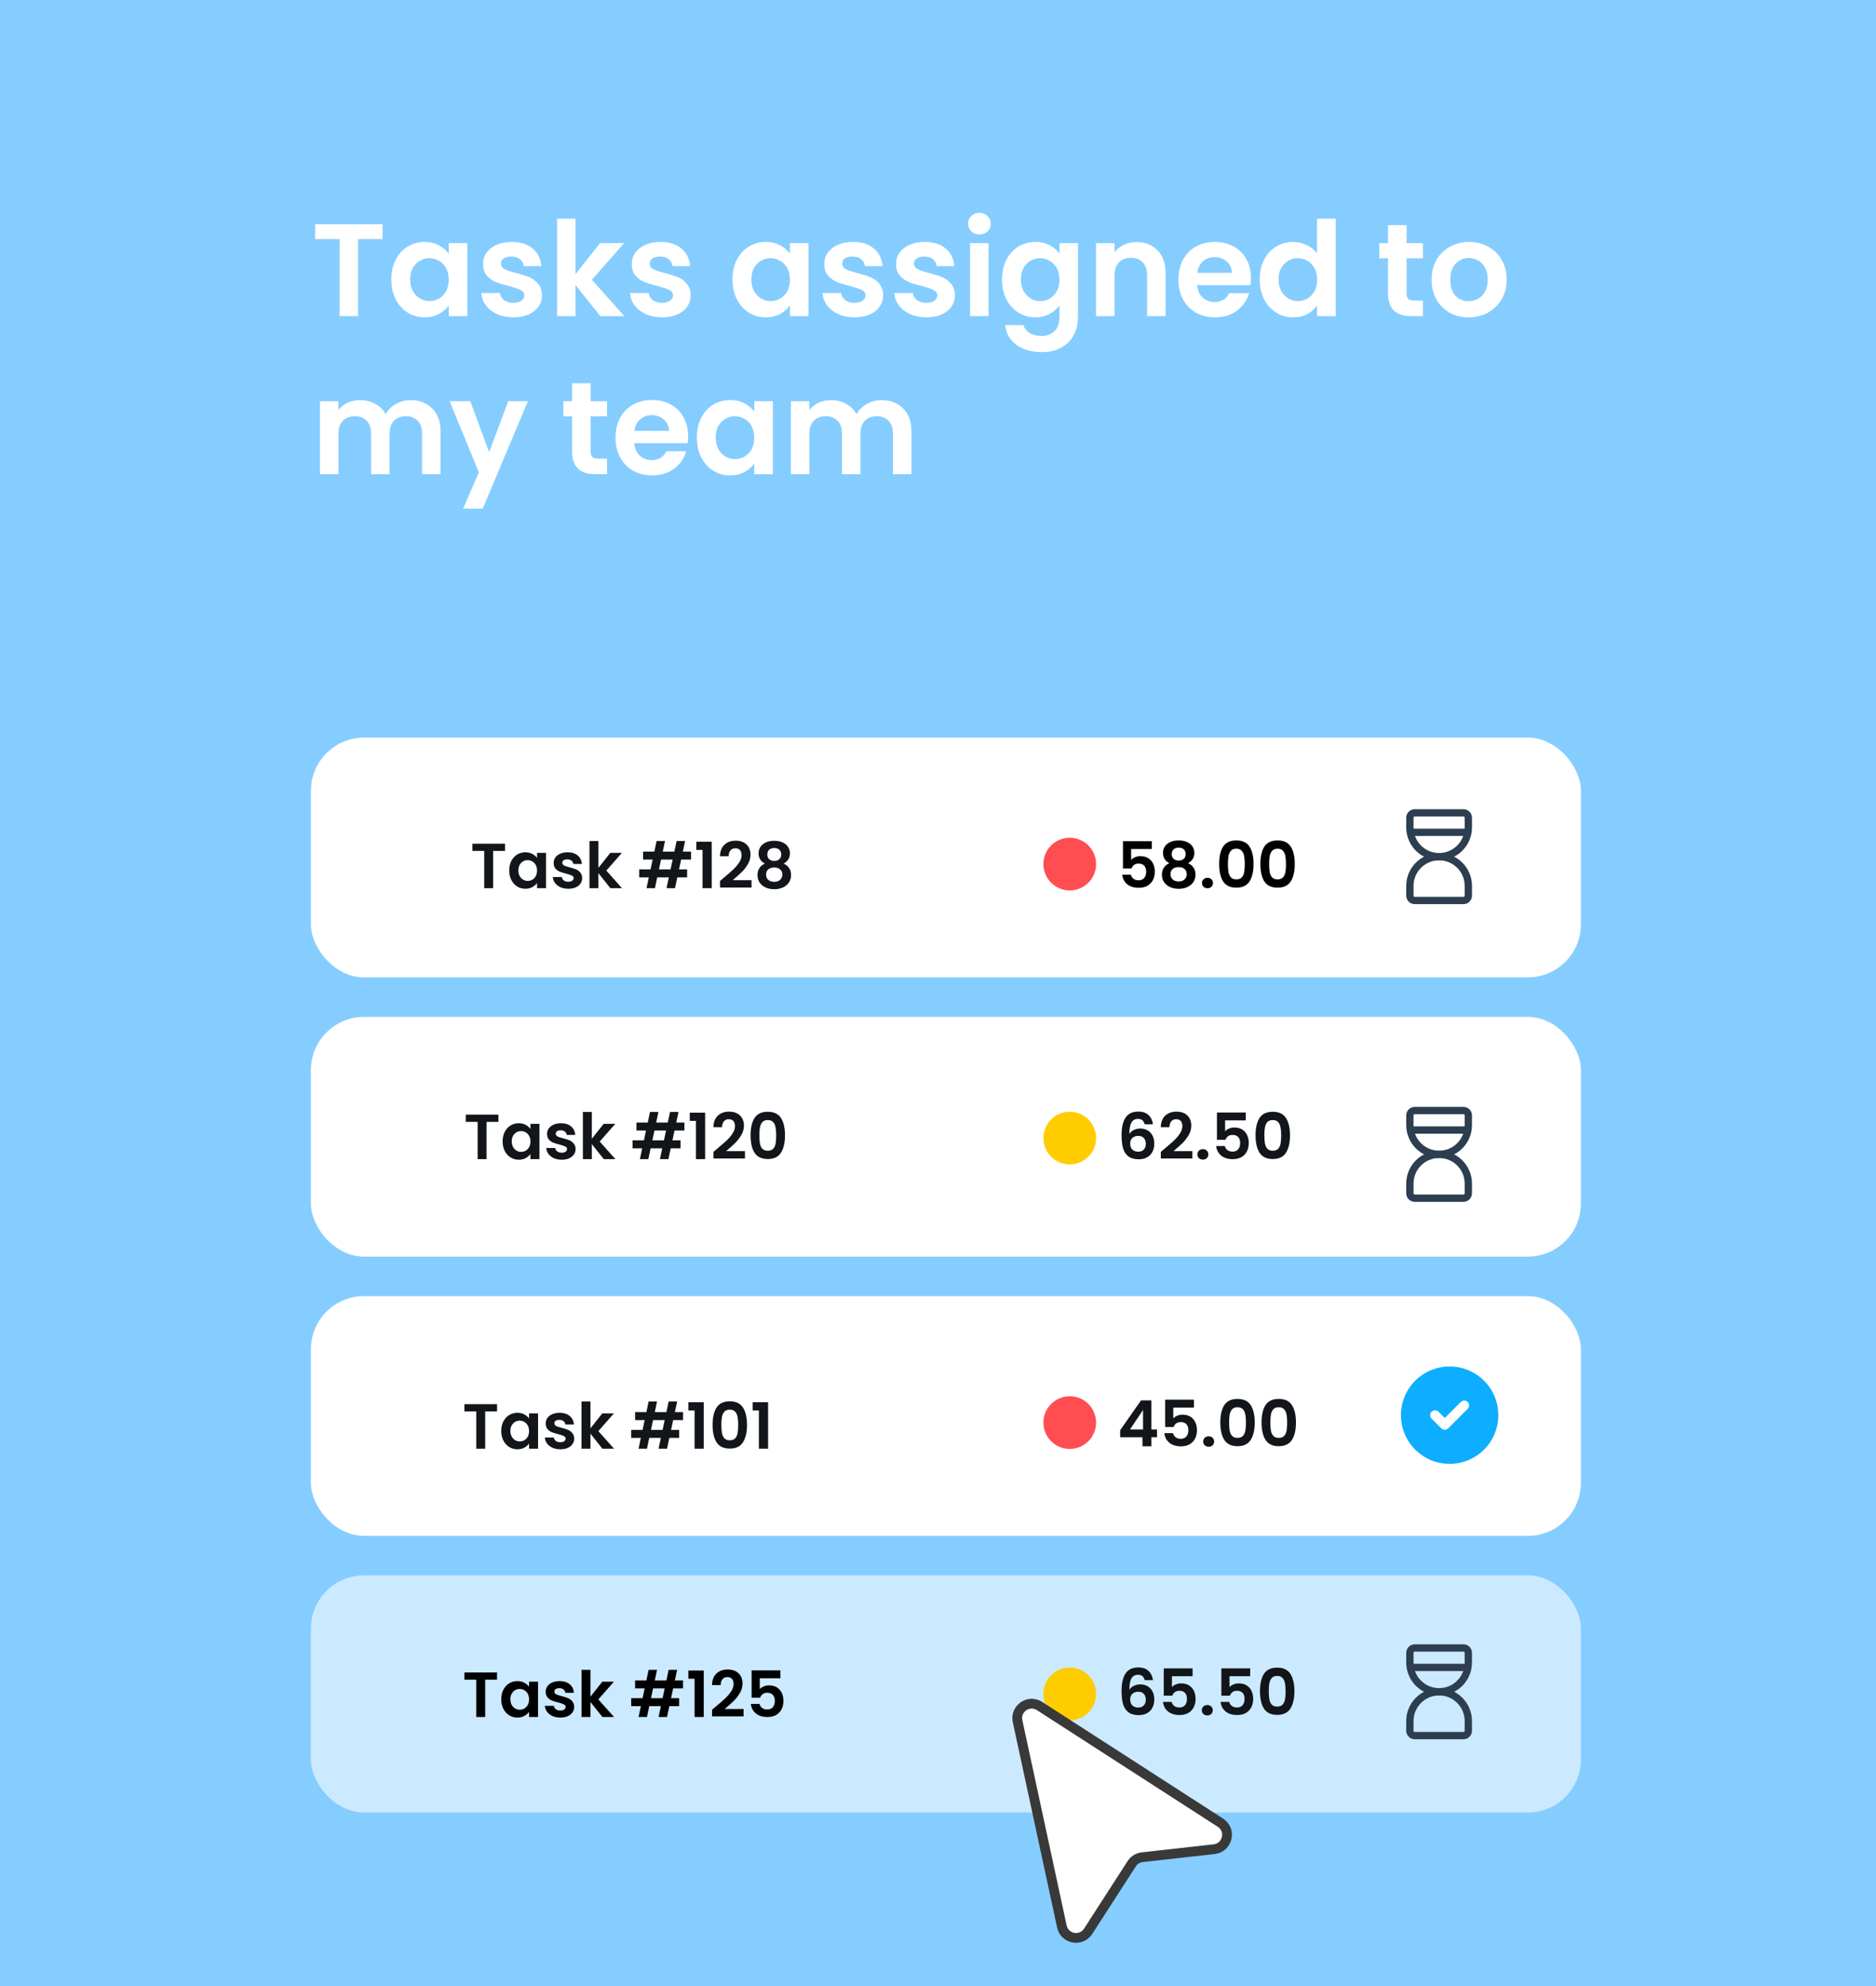
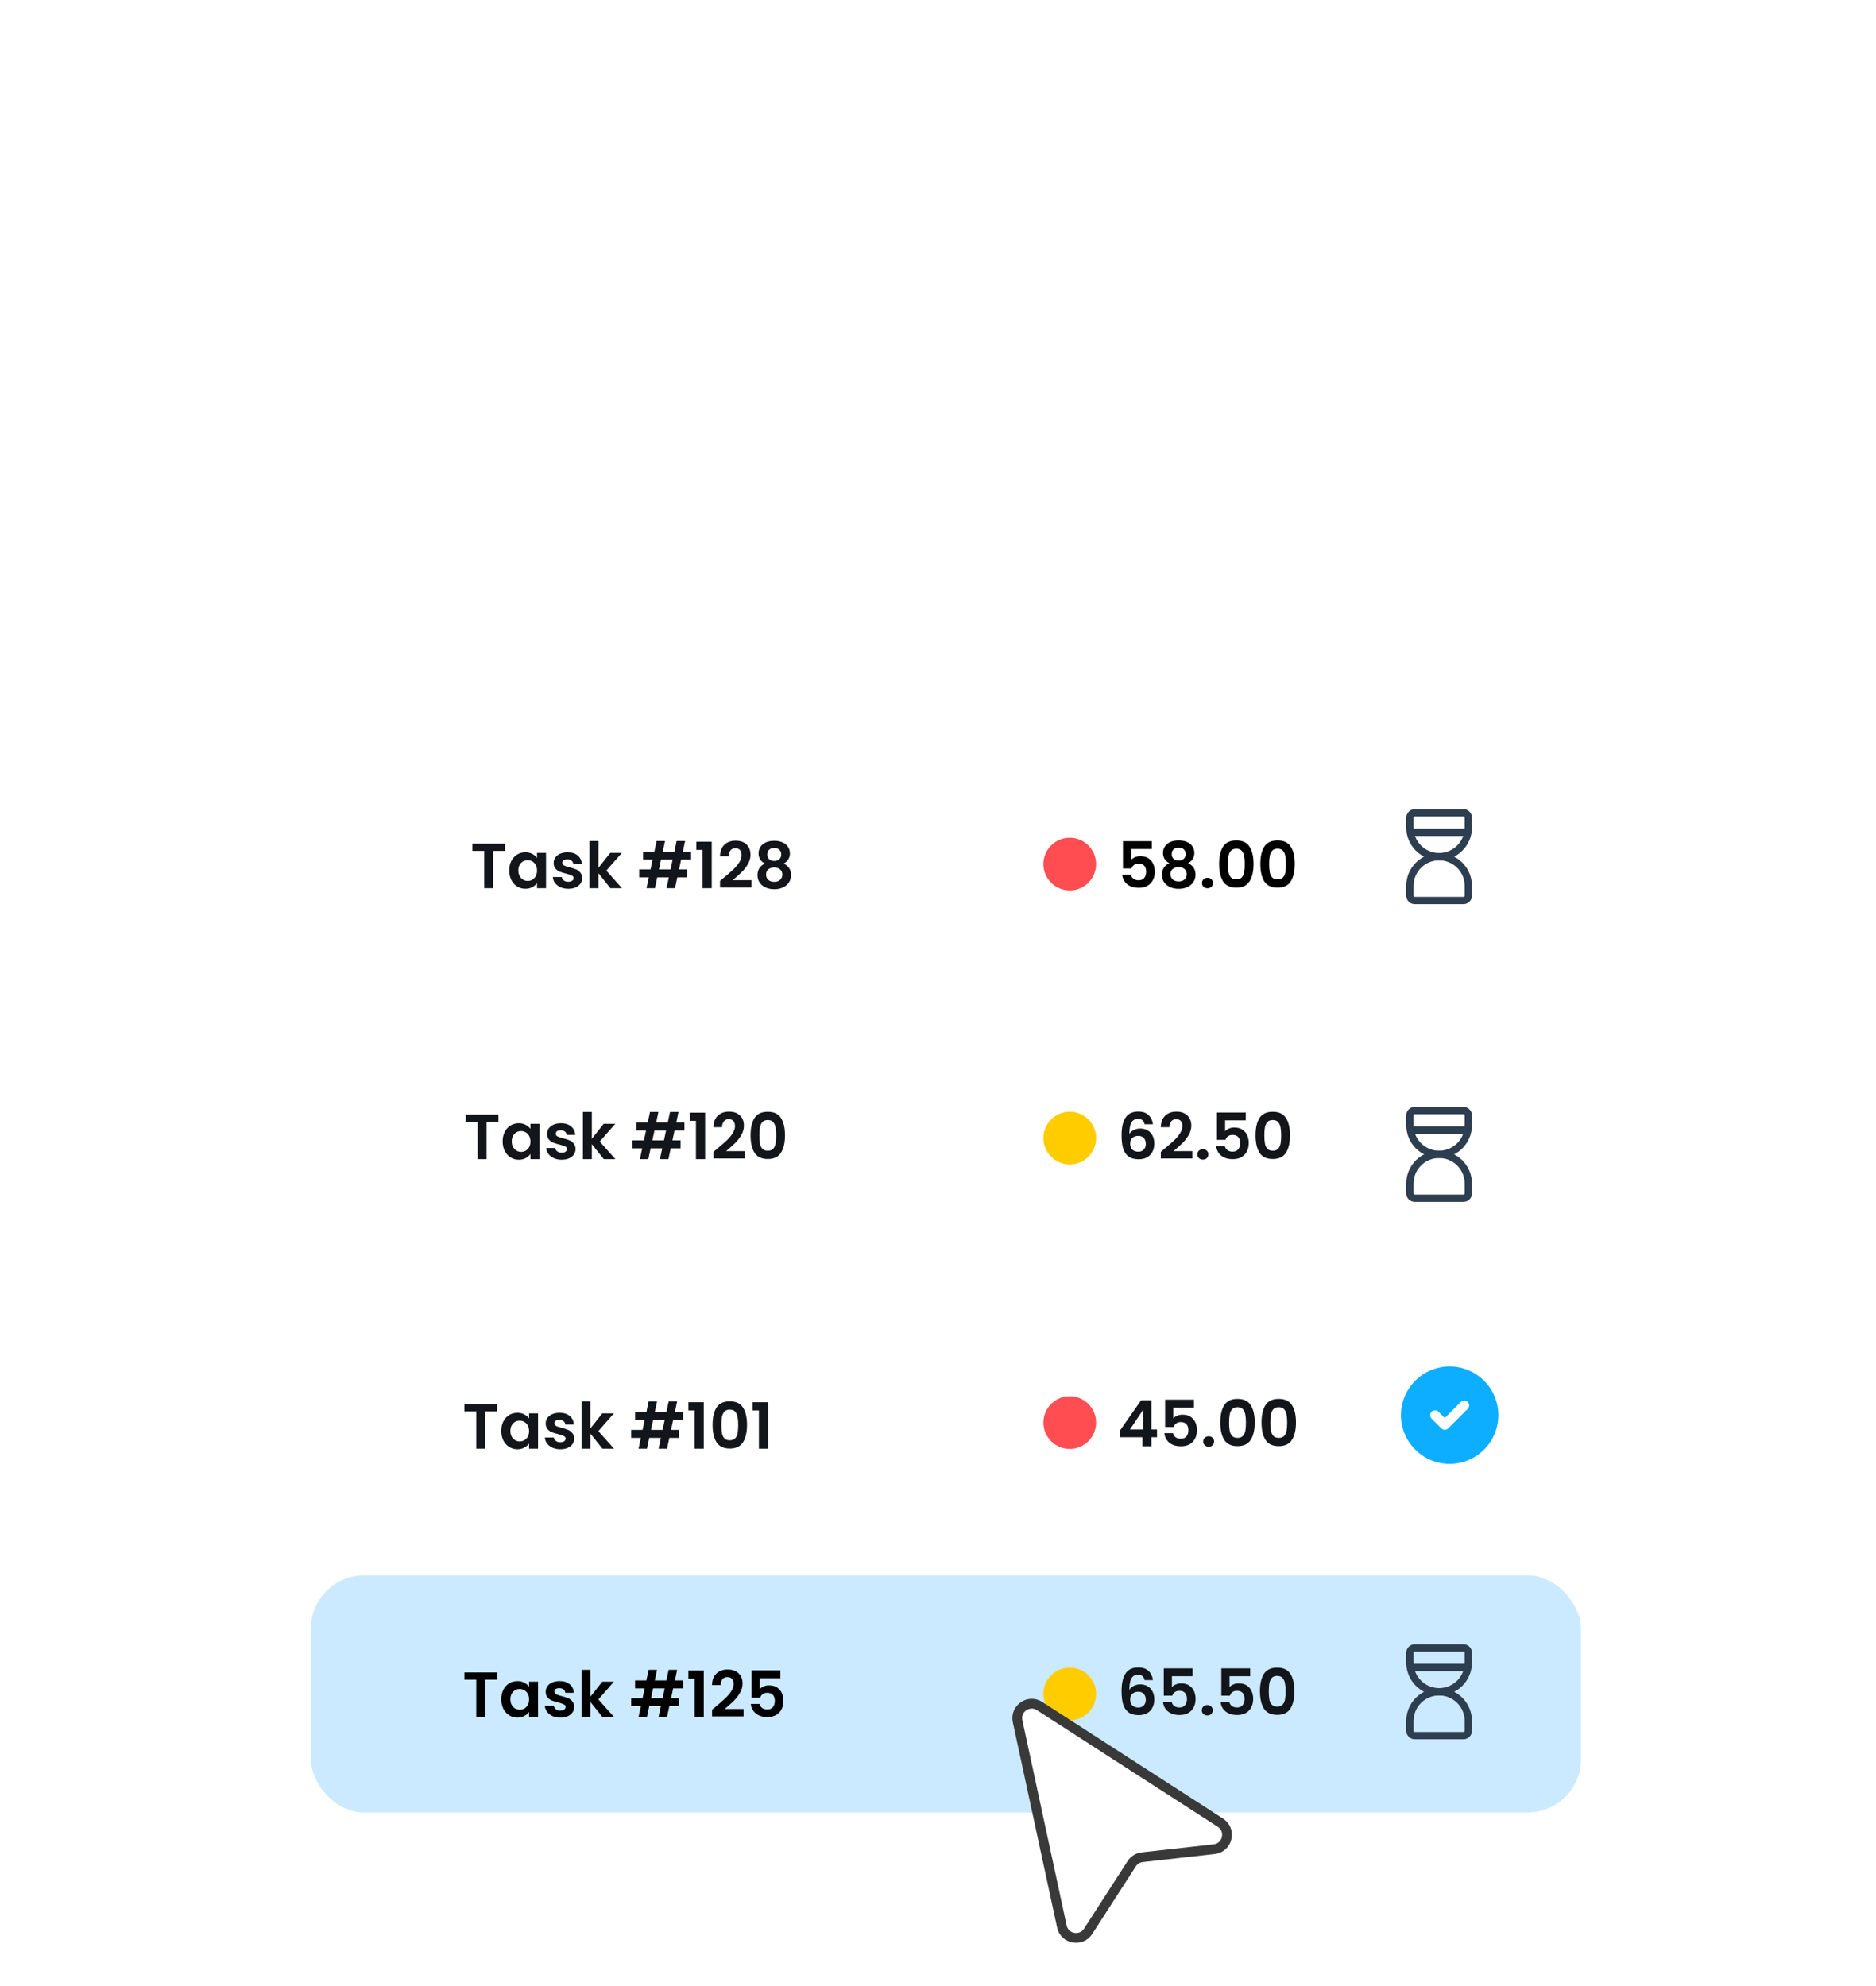
<svg xmlns="http://www.w3.org/2000/svg" width="712" height="754" viewBox="0 0 712 754" fill="none">
-   <rect width="712" height="754" fill="#86CDFF" />
  <rect x="118" y="280" width="482" height="91" rx="20.167" fill="white" />
  <path d="M191.667 320.258V322.993H187.166V337.15H183.778V322.993H179.276V320.258H191.667ZM193.268 330.398C193.268 329.043 193.534 327.841 194.067 326.793C194.615 325.744 195.349 324.937 196.269 324.372C197.205 323.808 198.245 323.525 199.391 323.525C200.391 323.525 201.262 323.727 202.004 324.13C202.763 324.534 203.368 325.042 203.819 325.655V323.743H207.232V337.15H203.819V335.19C203.384 335.819 202.779 336.344 202.004 336.763C201.246 337.167 200.367 337.368 199.366 337.368C198.237 337.368 197.205 337.078 196.269 336.497C195.349 335.916 194.615 335.101 194.067 334.053C193.534 332.988 193.268 331.77 193.268 330.398ZM203.819 330.447C203.819 329.624 203.658 328.922 203.335 328.341C203.013 327.744 202.577 327.293 202.029 326.986C201.48 326.663 200.891 326.502 200.262 326.502C199.633 326.502 199.052 326.655 198.519 326.962C197.987 327.268 197.551 327.72 197.213 328.317C196.89 328.898 196.729 329.592 196.729 330.398C196.729 331.205 196.89 331.915 197.213 332.528C197.551 333.125 197.987 333.585 198.519 333.908C199.068 334.23 199.649 334.392 200.262 334.392C200.891 334.392 201.48 334.238 202.029 333.932C202.577 333.609 203.013 333.157 203.335 332.576C203.658 331.98 203.819 331.27 203.819 330.447ZM215.671 337.368C214.574 337.368 213.59 337.175 212.719 336.787C211.848 336.384 211.154 335.844 210.637 335.166C210.137 334.488 209.863 333.738 209.815 332.915H213.227C213.291 333.432 213.542 333.859 213.977 334.198C214.429 334.537 214.986 334.706 215.647 334.706C216.292 334.706 216.792 334.577 217.147 334.319C217.519 334.061 217.704 333.73 217.704 333.327C217.704 332.891 217.478 332.568 217.026 332.359C216.591 332.133 215.889 331.891 214.921 331.633C213.921 331.391 213.098 331.141 212.453 330.882C211.823 330.624 211.275 330.229 210.807 329.697C210.355 329.164 210.129 328.446 210.129 327.543C210.129 326.801 210.339 326.123 210.758 325.51C211.194 324.897 211.807 324.413 212.598 324.058C213.404 323.703 214.348 323.525 215.429 323.525C217.026 323.525 218.301 323.929 219.253 324.735C220.205 325.526 220.729 326.599 220.826 327.954H217.583C217.535 327.422 217.309 327.002 216.905 326.696C216.518 326.373 215.994 326.212 215.332 326.212C214.719 326.212 214.243 326.325 213.905 326.551C213.582 326.776 213.421 327.091 213.421 327.494C213.421 327.946 213.646 328.293 214.098 328.535C214.55 328.761 215.252 328.995 216.204 329.237C217.172 329.479 217.97 329.729 218.599 329.987C219.229 330.245 219.769 330.649 220.221 331.197C220.689 331.729 220.931 332.439 220.947 333.327C220.947 334.101 220.729 334.795 220.294 335.408C219.874 336.021 219.261 336.505 218.454 336.86C217.664 337.199 216.736 337.368 215.671 337.368ZM231.666 337.15L227.116 331.439V337.15H223.728V319.242H227.116V329.43L231.617 323.743H236.022L230.117 330.471L236.07 337.15H231.666ZM258.511 326.284L257.712 330.011H260.786V333.036H257.059L256.187 337.15H252.969L253.84 333.036H249.436L248.564 337.15H245.37L246.241 333.036H242.587V330.011H246.894L247.693 326.284H244.063V323.259H248.347L249.194 319.242H252.388L251.541 323.259H255.945L256.793 319.242H260.011L259.164 323.259H262.262V326.284H258.511ZM255.292 326.284H250.888L250.089 330.011H254.493L255.292 326.284ZM264.288 322.63V319.508H270.12V337.15H266.635V322.63H264.288ZM274.532 333.327C276.081 332.036 277.315 330.963 278.235 330.108C279.154 329.237 279.921 328.333 280.534 327.398C281.147 326.462 281.453 325.542 281.453 324.639C281.453 323.816 281.26 323.171 280.873 322.703C280.485 322.235 279.888 322.001 279.082 322.001C278.275 322.001 277.654 322.275 277.218 322.824C276.783 323.356 276.557 324.09 276.541 325.026H273.249C273.314 323.09 273.887 321.622 274.968 320.621C276.065 319.621 277.452 319.121 279.13 319.121C280.969 319.121 282.381 319.613 283.365 320.597C284.349 321.565 284.842 322.848 284.842 324.445C284.842 325.704 284.503 326.905 283.825 328.051C283.147 329.196 282.373 330.197 281.502 331.052C280.631 331.891 279.493 332.907 278.09 334.101H285.229V336.908H273.274V334.392L274.532 333.327ZM290.316 327.809C288.703 326.97 287.896 325.671 287.896 323.913C287.896 323.041 288.114 322.251 288.55 321.541C289.001 320.815 289.671 320.242 290.558 319.823C291.462 319.387 292.559 319.169 293.849 319.169C295.14 319.169 296.229 319.387 297.117 319.823C298.02 320.242 298.69 320.815 299.125 321.541C299.577 322.251 299.803 323.041 299.803 323.913C299.803 324.8 299.585 325.583 299.149 326.26C298.714 326.922 298.133 327.438 297.407 327.809C298.294 328.196 298.988 328.761 299.488 329.503C299.988 330.245 300.238 331.124 300.238 332.141C300.238 333.238 299.956 334.198 299.391 335.021C298.843 335.827 298.085 336.449 297.117 336.884C296.149 337.32 295.059 337.538 293.849 337.538C292.639 337.538 291.55 337.32 290.582 336.884C289.63 336.449 288.872 335.827 288.308 335.021C287.759 334.198 287.485 333.238 287.485 332.141C287.485 331.124 287.735 330.245 288.235 329.503C288.735 328.745 289.429 328.18 290.316 327.809ZM296.512 324.397C296.512 323.606 296.27 322.993 295.785 322.557C295.318 322.122 294.672 321.904 293.849 321.904C293.043 321.904 292.397 322.122 291.913 322.557C291.446 322.993 291.212 323.614 291.212 324.421C291.212 325.147 291.454 325.728 291.938 326.163C292.438 326.599 293.075 326.817 293.849 326.817C294.624 326.817 295.261 326.599 295.761 326.163C296.261 325.712 296.512 325.123 296.512 324.397ZM293.849 329.285C292.93 329.285 292.18 329.519 291.599 329.987C291.034 330.455 290.752 331.124 290.752 331.996C290.752 332.802 291.026 333.464 291.575 333.98C292.139 334.48 292.898 334.73 293.849 334.73C294.801 334.73 295.552 334.472 296.1 333.956C296.649 333.44 296.923 332.786 296.923 331.996C296.923 331.141 296.641 330.479 296.076 330.011C295.511 329.527 294.769 329.285 293.849 329.285Z" fill="#121519" />
  <rect x="118" y="386" width="482" height="91" rx="20.167" fill="white" />
  <path d="M189.165 423.108V425.843H184.664V440H181.276V425.843H176.774V423.108H189.165ZM190.766 433.248C190.766 431.893 191.032 430.691 191.565 429.642C192.113 428.593 192.847 427.787 193.767 427.222C194.703 426.657 195.743 426.375 196.889 426.375C197.889 426.375 198.76 426.577 199.502 426.98C200.261 427.383 200.866 427.892 201.317 428.505V426.593H204.73V440H201.317V438.04C200.882 438.669 200.277 439.193 199.502 439.613C198.744 440.016 197.865 440.218 196.864 440.218C195.735 440.218 194.703 439.927 193.767 439.347C192.847 438.766 192.113 437.951 191.565 436.902C191.032 435.838 190.766 434.619 190.766 433.248ZM201.317 433.296C201.317 432.474 201.156 431.772 200.833 431.191C200.511 430.594 200.075 430.142 199.527 429.836C198.978 429.513 198.389 429.352 197.76 429.352C197.131 429.352 196.55 429.505 196.017 429.812C195.485 430.118 195.049 430.57 194.711 431.167C194.388 431.748 194.227 432.441 194.227 433.248C194.227 434.055 194.388 434.765 194.711 435.378C195.049 435.975 195.485 436.434 196.017 436.757C196.566 437.08 197.147 437.241 197.76 437.241C198.389 437.241 198.978 437.088 199.527 436.781C200.075 436.459 200.511 436.007 200.833 435.426C201.156 434.829 201.317 434.119 201.317 433.296ZM213.169 440.218C212.072 440.218 211.088 440.024 210.217 439.637C209.346 439.234 208.652 438.693 208.136 438.016C207.635 437.338 207.361 436.588 207.313 435.765H210.725C210.79 436.281 211.04 436.709 211.475 437.048C211.927 437.386 212.484 437.556 213.145 437.556C213.79 437.556 214.291 437.427 214.645 437.169C215.017 436.91 215.202 436.58 215.202 436.176C215.202 435.741 214.976 435.418 214.524 435.208C214.089 434.982 213.387 434.74 212.419 434.482C211.419 434.24 210.596 433.99 209.951 433.732C209.321 433.474 208.773 433.079 208.305 432.546C207.853 432.014 207.627 431.296 207.627 430.392C207.627 429.65 207.837 428.973 208.257 428.36C208.692 427.746 209.305 427.262 210.096 426.907C210.902 426.553 211.846 426.375 212.927 426.375C214.524 426.375 215.799 426.778 216.751 427.585C217.703 428.376 218.227 429.449 218.324 430.804H215.081C215.033 430.271 214.807 429.852 214.403 429.545C214.016 429.223 213.492 429.061 212.83 429.061C212.217 429.061 211.741 429.174 211.403 429.4C211.08 429.626 210.919 429.941 210.919 430.344C210.919 430.796 211.144 431.143 211.596 431.385C212.048 431.61 212.75 431.844 213.702 432.086C214.67 432.328 215.468 432.578 216.098 432.837C216.727 433.095 217.267 433.498 217.719 434.047C218.187 434.579 218.429 435.289 218.445 436.176C218.445 436.951 218.227 437.644 217.792 438.258C217.372 438.871 216.759 439.355 215.952 439.71C215.162 440.048 214.234 440.218 213.169 440.218ZM229.164 440L224.614 434.289V440H221.226V422.092H224.614V432.28L229.116 426.593H233.52L227.615 433.321L233.568 440H229.164ZM256.009 429.134L255.21 432.861H258.284V435.886H254.557L253.686 440H250.467L251.338 435.886H246.934L246.062 440H242.868L243.739 435.886H240.085V432.861H244.393L245.191 429.134H241.561V426.109H245.845L246.692 422.092H249.886L249.039 426.109H253.444L254.291 422.092H257.509L256.662 426.109H259.76V429.134H256.009ZM252.79 429.134H248.386L247.587 432.861H251.992L252.79 429.134ZM261.786 425.48V422.358H267.618V440H264.133V425.48H261.786ZM272.03 436.176C273.579 434.886 274.813 433.813 275.733 432.958C276.652 432.086 277.419 431.183 278.032 430.247C278.645 429.311 278.952 428.392 278.952 427.488C278.952 426.665 278.758 426.02 278.371 425.552C277.983 425.084 277.387 424.85 276.58 424.85C275.773 424.85 275.152 425.125 274.716 425.673C274.281 426.206 274.055 426.94 274.039 427.876H270.748C270.812 425.939 271.385 424.471 272.466 423.471C273.563 422.471 274.95 421.971 276.628 421.971C278.467 421.971 279.879 422.463 280.863 423.447C281.848 424.415 282.34 425.697 282.34 427.295C282.34 428.553 282.001 429.755 281.323 430.901C280.646 432.046 279.871 433.046 279 433.901C278.129 434.74 276.991 435.757 275.588 436.951H282.727V439.758H270.772V437.241L272.03 436.176ZM284.862 430.949C284.862 428.158 285.362 425.972 286.362 424.391C287.379 422.81 289.057 422.019 291.396 422.019C293.735 422.019 295.405 422.81 296.405 424.391C297.422 425.972 297.93 428.158 297.93 430.949C297.93 433.756 297.422 435.959 296.405 437.556C295.405 439.153 293.735 439.952 291.396 439.952C289.057 439.952 287.379 439.153 286.362 437.556C285.362 435.959 284.862 433.756 284.862 430.949ZM294.59 430.949C294.59 429.755 294.51 428.755 294.348 427.948C294.203 427.125 293.897 426.456 293.429 425.939C292.977 425.423 292.299 425.165 291.396 425.165C290.492 425.165 289.807 425.423 289.339 425.939C288.887 426.456 288.581 427.125 288.419 427.948C288.274 428.755 288.201 429.755 288.201 430.949C288.201 432.175 288.274 433.208 288.419 434.047C288.564 434.869 288.871 435.539 289.339 436.055C289.807 436.555 290.492 436.806 291.396 436.806C292.299 436.806 292.985 436.555 293.453 436.055C293.921 435.539 294.227 434.869 294.373 434.047C294.518 433.208 294.59 432.175 294.59 430.949Z" fill="#121519" />
  <path d="M434.43 426.762C434.269 426.085 433.987 425.576 433.583 425.238C433.196 424.899 432.632 424.729 431.889 424.729C430.776 424.729 429.953 425.181 429.421 426.085C428.905 426.972 428.638 428.424 428.622 430.441C429.01 429.795 429.574 429.295 430.316 428.94C431.059 428.569 431.865 428.384 432.736 428.384C433.785 428.384 434.713 428.61 435.519 429.061C436.326 429.513 436.955 430.175 437.407 431.046C437.859 431.901 438.085 432.933 438.085 434.143C438.085 435.289 437.851 436.313 437.383 437.217C436.931 438.104 436.262 438.798 435.374 439.298C434.487 439.798 433.43 440.048 432.204 440.048C430.526 440.048 429.203 439.677 428.235 438.935C427.283 438.193 426.614 437.16 426.226 435.838C425.855 434.498 425.67 432.853 425.67 430.901C425.67 427.948 426.178 425.722 427.194 424.221C428.211 422.705 429.816 421.946 432.01 421.946C433.704 421.946 435.019 422.406 435.955 423.326C436.891 424.245 437.431 425.391 437.577 426.762H434.43ZM431.962 431.167C431.107 431.167 430.389 431.417 429.808 431.917C429.227 432.417 428.937 433.143 428.937 434.095C428.937 435.047 429.203 435.797 429.736 436.346C430.284 436.894 431.05 437.169 432.035 437.169C432.906 437.169 433.591 436.902 434.092 436.37C434.608 435.838 434.866 435.12 434.866 434.216C434.866 433.28 434.616 432.538 434.116 431.99C433.632 431.441 432.914 431.167 431.962 431.167ZM441.827 436.176C443.376 434.886 444.61 433.813 445.53 432.958C446.45 432.086 447.216 431.183 447.829 430.247C448.442 429.311 448.749 428.392 448.749 427.488C448.749 426.665 448.555 426.02 448.168 425.552C447.781 425.084 447.184 424.85 446.377 424.85C445.57 424.85 444.949 425.125 444.514 425.673C444.078 426.206 443.852 426.94 443.836 427.876H440.545C440.609 425.939 441.182 424.471 442.263 423.471C443.36 422.471 444.748 421.971 446.425 421.971C448.265 421.971 449.676 422.463 450.661 423.447C451.645 424.415 452.137 425.697 452.137 427.295C452.137 428.553 451.798 429.755 451.12 430.901C450.443 432.046 449.668 433.046 448.797 433.901C447.926 434.74 446.788 435.757 445.385 436.951H452.524V439.758H440.569V437.241L441.827 436.176ZM456.547 440.169C455.933 440.169 455.425 439.984 455.022 439.613C454.635 439.226 454.441 438.75 454.441 438.185C454.441 437.62 454.635 437.152 455.022 436.781C455.425 436.394 455.933 436.201 456.547 436.201C457.144 436.201 457.636 436.394 458.023 436.781C458.41 437.152 458.604 437.62 458.604 438.185C458.604 438.75 458.41 439.226 458.023 439.613C457.636 439.984 457.144 440.169 456.547 440.169ZM472.804 425.286H464.963V429.424C465.301 429.005 465.786 428.666 466.415 428.408C467.044 428.134 467.713 427.997 468.423 427.997C469.714 427.997 470.771 428.279 471.594 428.844C472.416 429.408 473.013 430.134 473.384 431.022C473.756 431.893 473.941 432.829 473.941 433.829C473.941 435.684 473.409 437.177 472.344 438.306C471.295 439.435 469.795 440 467.843 440C466.003 440 464.535 439.54 463.438 438.621C462.341 437.701 461.72 436.499 461.575 435.015H464.866C465.011 435.66 465.334 436.176 465.834 436.564C466.35 436.951 467.004 437.144 467.794 437.144C468.746 437.144 469.464 436.846 469.948 436.249C470.432 435.652 470.674 434.861 470.674 433.877C470.674 432.877 470.424 432.119 469.924 431.602C469.44 431.07 468.722 430.804 467.77 430.804C467.092 430.804 466.528 430.973 466.076 431.312C465.624 431.651 465.301 432.103 465.108 432.667H461.865V422.309H472.804V425.286ZM476.52 430.949C476.52 428.158 477.02 425.972 478.02 424.391C479.037 422.81 480.715 422.019 483.054 422.019C485.393 422.019 487.063 422.81 488.063 424.391C489.08 425.972 489.588 428.158 489.588 430.949C489.588 433.756 489.08 435.959 488.063 437.556C487.063 439.153 485.393 439.952 483.054 439.952C480.715 439.952 479.037 439.153 478.02 437.556C477.02 435.959 476.52 433.756 476.52 430.949ZM486.248 430.949C486.248 429.755 486.168 428.755 486.006 427.948C485.861 427.125 485.555 426.456 485.087 425.939C484.635 425.423 483.957 425.165 483.054 425.165C482.15 425.165 481.465 425.423 480.997 425.939C480.545 426.456 480.239 427.125 480.077 427.948C479.932 428.755 479.859 429.755 479.859 430.949C479.859 432.175 479.932 433.208 480.077 434.047C480.222 434.869 480.529 435.539 480.997 436.055C481.465 436.555 482.15 436.806 483.054 436.806C483.957 436.806 484.643 436.555 485.111 436.055C485.579 435.539 485.885 434.869 486.031 434.047C486.176 433.208 486.248 432.175 486.248 430.949Z" fill="#121519" />
  <rect x="118" y="492" width="482" height="91" rx="20.167" fill="white" />
  <circle cx="406" cy="432" r="10" fill="#FFCC00" />
  <circle cx="406" cy="540" r="10" fill="#FF4D52" />
  <circle cx="406" cy="328" r="10" fill="#FF4D52" />
  <path d="M188.643 533.022V535.757H184.141V549.914H180.753V535.757H176.252V533.022H188.643ZM190.243 543.162C190.243 541.807 190.51 540.605 191.042 539.556C191.591 538.508 192.325 537.701 193.244 537.136C194.18 536.571 195.221 536.289 196.366 536.289C197.367 536.289 198.238 536.491 198.98 536.894C199.738 537.297 200.343 537.806 200.795 538.419V536.507H204.207V549.914H200.795V547.954C200.359 548.583 199.754 549.107 198.98 549.527C198.222 549.93 197.342 550.132 196.342 550.132C195.213 550.132 194.18 549.841 193.244 549.261C192.325 548.68 191.591 547.865 191.042 546.816C190.51 545.752 190.243 544.533 190.243 543.162ZM200.795 543.211C200.795 542.388 200.634 541.686 200.311 541.105C199.988 540.508 199.553 540.056 199.004 539.75C198.456 539.427 197.867 539.266 197.237 539.266C196.608 539.266 196.027 539.419 195.495 539.726C194.963 540.032 194.527 540.484 194.188 541.081C193.866 541.662 193.704 542.355 193.704 543.162C193.704 543.969 193.866 544.679 194.188 545.292C194.527 545.889 194.963 546.349 195.495 546.671C196.044 546.994 196.624 547.155 197.237 547.155C197.867 547.155 198.456 547.002 199.004 546.695C199.553 546.373 199.988 545.921 200.311 545.34C200.634 544.743 200.795 544.033 200.795 543.211ZM212.647 550.132C211.55 550.132 210.566 549.938 209.694 549.551C208.823 549.148 208.129 548.607 207.613 547.93C207.113 547.252 206.839 546.502 206.79 545.679H210.203C210.267 546.195 210.517 546.623 210.953 546.962C211.404 547.3 211.961 547.47 212.623 547.47C213.268 547.47 213.768 547.341 214.123 547.083C214.494 546.824 214.68 546.494 214.68 546.09C214.68 545.655 214.454 545.332 214.002 545.122C213.566 544.896 212.865 544.654 211.897 544.396C210.896 544.154 210.073 543.904 209.428 543.646C208.799 543.388 208.25 542.993 207.782 542.46C207.331 541.928 207.105 541.21 207.105 540.306C207.105 539.564 207.315 538.887 207.734 538.274C208.17 537.661 208.783 537.176 209.573 536.822C210.38 536.467 211.324 536.289 212.405 536.289C214.002 536.289 215.277 536.692 216.228 537.499C217.18 538.29 217.705 539.363 217.802 540.718H214.559C214.51 540.185 214.284 539.766 213.881 539.459C213.494 539.137 212.969 538.975 212.308 538.975C211.695 538.975 211.219 539.088 210.88 539.314C210.557 539.54 210.396 539.855 210.396 540.258C210.396 540.71 210.622 541.057 211.074 541.299C211.525 541.525 212.227 541.758 213.179 542C214.147 542.242 214.946 542.493 215.575 542.751C216.204 543.009 216.745 543.412 217.196 543.961C217.664 544.493 217.906 545.203 217.923 546.09C217.923 546.865 217.705 547.559 217.269 548.172C216.85 548.785 216.237 549.269 215.43 549.624C214.639 549.962 213.712 550.132 212.647 550.132ZM228.641 549.914L224.092 544.203V549.914H220.704V532.006H224.092V542.194L228.593 536.507H232.998L227.093 543.235L233.046 549.914H228.641ZM255.486 539.048L254.688 542.775H257.761V545.8H254.034L253.163 549.914H249.944L250.816 545.8H246.411L245.54 549.914H242.345L243.217 545.8H239.562V542.775H243.87L244.669 539.048H241.039V536.023H245.322L246.169 532.006H249.364L248.517 536.023H252.921L253.768 532.006H256.987L256.14 536.023H259.237V539.048H255.486ZM252.268 539.048H247.863L247.065 542.775H251.469L252.268 539.048ZM261.263 535.394V532.272H267.096V549.914H263.611V535.394H261.263ZM270.443 540.863C270.443 538.072 270.943 535.886 271.943 534.305C272.96 532.724 274.638 531.933 276.977 531.933C279.316 531.933 280.986 532.724 281.987 534.305C283.003 535.886 283.511 538.072 283.511 540.863C283.511 543.67 283.003 545.873 281.987 547.47C280.986 549.067 279.316 549.866 276.977 549.866C274.638 549.866 272.96 549.067 271.943 547.47C270.943 545.873 270.443 543.67 270.443 540.863ZM280.171 540.863C280.171 539.669 280.091 538.669 279.929 537.862C279.784 537.039 279.478 536.37 279.01 535.854C278.558 535.337 277.88 535.079 276.977 535.079C276.074 535.079 275.388 535.337 274.92 535.854C274.468 536.37 274.162 537.039 274 537.862C273.855 538.669 273.783 539.669 273.783 540.863C273.783 542.089 273.855 543.122 274 543.961C274.146 544.784 274.452 545.453 274.92 545.969C275.388 546.47 276.074 546.72 276.977 546.72C277.88 546.72 278.566 546.47 279.034 545.969C279.502 545.453 279.808 544.784 279.954 543.961C280.099 543.122 280.171 542.089 280.171 540.863ZM285.677 535.394V532.272H291.509V549.914H288.024V535.394H285.677Z" fill="#121519" />
  <rect x="118" y="598" width="482" height="90" rx="20.167" fill="#CCEAFF" />
  <path d="M188.643 634.866V637.6H184.141V651.758H180.753V637.6H176.252V634.866H188.643ZM190.243 645.006C190.243 643.651 190.51 642.449 191.042 641.4C191.591 640.351 192.325 639.545 193.244 638.98C194.18 638.415 195.221 638.133 196.366 638.133C197.367 638.133 198.238 638.335 198.98 638.738C199.738 639.141 200.343 639.649 200.795 640.263V638.351H204.207V651.758H200.795V649.798C200.359 650.427 199.754 650.951 198.98 651.371C198.222 651.774 197.342 651.976 196.342 651.976C195.213 651.976 194.18 651.685 193.244 651.104C192.325 650.524 191.591 649.709 191.042 648.66C190.51 647.595 190.243 646.377 190.243 645.006ZM200.795 645.054C200.795 644.231 200.634 643.53 200.311 642.949C199.988 642.352 199.553 641.9 199.004 641.594C198.456 641.271 197.867 641.11 197.237 641.11C196.608 641.11 196.027 641.263 195.495 641.569C194.963 641.876 194.527 642.328 194.188 642.925C193.866 643.505 193.704 644.199 193.704 645.006C193.704 645.813 193.866 646.522 194.188 647.136C194.527 647.732 194.963 648.192 195.495 648.515C196.044 648.838 196.624 648.999 197.237 648.999C197.867 648.999 198.456 648.846 199.004 648.539C199.553 648.216 199.988 647.765 200.311 647.184C200.634 646.587 200.795 645.877 200.795 645.054ZM212.647 651.976C211.55 651.976 210.566 651.782 209.694 651.395C208.823 650.991 208.129 650.451 207.613 649.773C207.113 649.096 206.839 648.346 206.79 647.523H210.203C210.267 648.039 210.517 648.467 210.953 648.805C211.404 649.144 211.961 649.314 212.623 649.314C213.268 649.314 213.768 649.184 214.123 648.926C214.494 648.668 214.68 648.337 214.68 647.934C214.68 647.499 214.454 647.176 214.002 646.966C213.566 646.74 212.865 646.498 211.897 646.24C210.896 645.998 210.073 645.748 209.428 645.49C208.799 645.232 208.25 644.836 207.782 644.304C207.331 643.772 207.105 643.054 207.105 642.15C207.105 641.408 207.315 640.73 207.734 640.117C208.17 639.504 208.783 639.02 209.573 638.665C210.38 638.31 211.324 638.133 212.405 638.133C214.002 638.133 215.277 638.536 216.228 639.343C217.18 640.133 217.705 641.206 217.802 642.562H214.559C214.51 642.029 214.284 641.61 213.881 641.303C213.494 640.98 212.969 640.819 212.308 640.819C211.695 640.819 211.219 640.932 210.88 641.158C210.557 641.384 210.396 641.698 210.396 642.102C210.396 642.554 210.622 642.9 211.074 643.142C211.525 643.368 212.227 643.602 213.179 643.844C214.147 644.086 214.946 644.336 215.575 644.594C216.204 644.853 216.745 645.256 217.196 645.804C217.664 646.337 217.906 647.047 217.923 647.934C217.923 648.709 217.705 649.402 217.269 650.015C216.85 650.628 216.237 651.112 215.43 651.467C214.639 651.806 213.712 651.976 212.647 651.976ZM228.641 651.758L224.092 646.046V651.758H220.704V633.849H224.092V644.038L228.593 638.351H232.998L227.093 645.078L233.046 651.758H228.641ZM255.486 640.892L254.688 644.619H257.761V647.644H254.034L253.163 651.758H249.944L250.816 647.644H246.411L245.54 651.758H242.345L243.217 647.644H239.562V644.619H243.87L244.669 640.892H241.039V637.867H245.322L246.169 633.849H249.364L248.517 637.867H252.921L253.768 633.849H256.987L256.14 637.867H259.237V640.892H255.486ZM252.268 640.892H247.863L247.065 644.619H251.469L252.268 640.892ZM261.263 637.237V634.116H267.096V651.758H263.611V637.237H261.263ZM271.508 647.934C273.057 646.643 274.291 645.571 275.21 644.715C276.13 643.844 276.896 642.941 277.509 642.005C278.123 641.069 278.429 640.15 278.429 639.246C278.429 638.423 278.235 637.778 277.848 637.31C277.461 636.842 276.864 636.608 276.057 636.608C275.251 636.608 274.63 636.883 274.194 637.431C273.758 637.963 273.532 638.698 273.516 639.633H270.225C270.29 637.697 270.862 636.229 271.943 635.229C273.04 634.229 274.428 633.728 276.106 633.728C277.945 633.728 279.357 634.22 280.341 635.205C281.325 636.173 281.817 637.455 281.817 639.053C281.817 640.311 281.478 641.513 280.801 642.658C280.123 643.804 279.349 644.804 278.477 645.659C277.606 646.498 276.469 647.515 275.065 648.709H282.204V651.516H270.249V648.999L271.508 647.934ZM296.198 637.044H288.357V641.182C288.695 640.763 289.179 640.424 289.809 640.166C290.438 639.891 291.107 639.754 291.817 639.754C293.108 639.754 294.165 640.037 294.988 640.601C295.81 641.166 296.407 641.892 296.778 642.779C297.149 643.651 297.335 644.586 297.335 645.587C297.335 647.442 296.803 648.934 295.738 650.064C294.689 651.193 293.189 651.758 291.236 651.758C289.397 651.758 287.929 651.298 286.832 650.378C285.735 649.459 285.114 648.257 284.968 646.772H288.26C288.405 647.418 288.728 647.934 289.228 648.321C289.744 648.709 290.397 648.902 291.188 648.902C292.14 648.902 292.858 648.604 293.342 648.007C293.826 647.41 294.068 646.619 294.068 645.635C294.068 644.635 293.818 643.876 293.318 643.36C292.834 642.828 292.116 642.562 291.164 642.562C290.486 642.562 289.922 642.731 289.47 643.07C289.018 643.409 288.695 643.86 288.502 644.425H285.259V634.067H296.198V637.044Z" fill="black" />
  <path d="M536.016 632.941H556.351" stroke="#2C3E50" stroke-width="2.773" stroke-linecap="round" stroke-linejoin="round" />
  <path d="M535.092 656.973V653.276C535.092 650.334 536.26 647.512 538.341 645.432C540.421 643.352 543.242 642.184 546.184 642.184C549.125 642.184 551.947 643.352 554.027 645.432C556.107 647.512 557.276 650.334 557.276 653.276V656.973C557.276 657.463 557.081 657.933 556.734 658.28C556.388 658.627 555.917 658.821 555.427 658.821H536.94C536.45 658.821 535.98 658.627 535.633 658.28C535.287 657.933 535.092 657.463 535.092 656.973Z" stroke="#2C3E50" stroke-width="2.773" stroke-linecap="round" stroke-linejoin="round" />
  <path d="M535.092 627.396V631.093C535.092 634.035 536.26 636.856 538.341 638.936C540.421 641.016 543.242 642.185 546.184 642.185C549.125 642.185 551.947 641.016 554.027 638.936C556.107 636.856 557.276 634.035 557.276 631.093V627.396C557.276 626.905 557.081 626.435 556.734 626.088C556.388 625.742 555.917 625.547 555.427 625.547H536.94C536.45 625.547 535.98 625.742 535.633 626.088C535.287 626.435 535.092 626.905 535.092 627.396Z" stroke="#2C3E50" stroke-width="2.773" stroke-linecap="round" stroke-linejoin="round" />
  <g clip-path="url(#clip0_0_1)">
    <path d="M559.427 521.174C562.215 522.784 564.535 525.094 566.156 527.876C567.777 530.658 568.643 533.815 568.669 537.035C568.695 540.254 567.88 543.425 566.304 546.232C564.728 549.04 562.446 551.387 559.685 553.042C556.923 554.697 553.776 555.601 550.557 555.667C547.338 555.732 544.158 554.955 541.332 553.413C538.505 551.872 536.13 549.619 534.442 546.877C532.754 544.135 531.811 541.001 531.707 537.783L531.697 537.184L531.707 536.585C531.81 533.392 532.739 530.281 534.403 527.554C536.067 524.827 538.409 522.578 541.201 521.026C543.993 519.474 547.139 518.672 550.334 518.698C553.528 518.724 556.661 519.577 559.427 521.174ZM557.037 532.179C556.718 531.861 556.295 531.67 555.846 531.642C555.396 531.613 554.952 531.75 554.597 532.026L554.423 532.179L548.335 538.265L545.945 535.877L545.771 535.723C545.415 535.447 544.971 535.311 544.522 535.339C544.073 535.368 543.65 535.559 543.331 535.877C543.013 536.195 542.822 536.619 542.794 537.068C542.765 537.517 542.902 537.961 543.177 538.317L543.331 538.491L547.028 542.188L547.202 542.341C547.526 542.593 547.925 542.729 548.335 542.729C548.746 542.729 549.144 542.593 549.468 542.341L549.642 542.188L557.037 534.793L557.19 534.62C557.466 534.264 557.603 533.82 557.575 533.37C557.546 532.921 557.355 532.498 557.037 532.179Z" fill="#0DAEFF" />
  </g>
  <g clip-path="url(#clip1_0_1)">
    <path d="M536.016 428.941H556.351" stroke="#2C3E50" stroke-width="2.773" stroke-linecap="round" stroke-linejoin="round" />
    <path d="M535.091 452.973V449.276C535.091 446.334 536.259 443.512 538.34 441.432C540.42 439.352 543.241 438.184 546.183 438.184C549.125 438.184 551.946 439.352 554.026 441.432C556.106 443.512 557.275 446.334 557.275 449.276V452.973C557.275 453.463 557.08 453.933 556.733 454.28C556.387 454.627 555.916 454.821 555.426 454.821H536.939C536.449 454.821 535.979 454.627 535.632 454.28C535.286 453.933 535.091 453.463 535.091 452.973Z" stroke="#2C3E50" stroke-width="2.773" stroke-linecap="round" stroke-linejoin="round" />
    <path d="M535.091 423.396V427.093C535.091 430.035 536.259 432.856 538.34 434.936C540.42 437.016 543.241 438.185 546.183 438.185C549.125 438.185 551.946 437.016 554.026 434.936C556.106 432.856 557.275 430.035 557.275 427.093V423.396C557.275 422.905 557.08 422.435 556.733 422.088C556.387 421.742 555.916 421.547 555.426 421.547H536.939C536.449 421.547 535.979 421.742 535.632 422.088C535.286 422.435 535.091 422.905 535.091 423.396Z" stroke="#2C3E50" stroke-width="2.773" stroke-linecap="round" stroke-linejoin="round" />
  </g>
  <g clip-path="url(#clip2_0_1)">
    <path d="M536.016 315.941H556.351" stroke="#2C3E50" stroke-width="2.773" stroke-linecap="round" stroke-linejoin="round" />
    <path d="M535.091 339.973V336.276C535.091 333.334 536.259 330.512 538.34 328.432C540.42 326.352 543.241 325.184 546.183 325.184C549.125 325.184 551.946 326.352 554.026 328.432C556.106 330.512 557.275 333.334 557.275 336.276V339.973C557.275 340.463 557.08 340.933 556.733 341.28C556.387 341.627 555.916 341.821 555.426 341.821H536.939C536.449 341.821 535.979 341.627 535.632 341.28C535.286 340.933 535.091 340.463 535.091 339.973Z" stroke="#2C3E50" stroke-width="2.773" stroke-linecap="round" stroke-linejoin="round" />
    <path d="M535.091 310.396V314.093C535.091 317.035 536.259 319.856 538.34 321.936C540.42 324.016 543.241 325.185 546.183 325.185C549.125 325.185 551.946 324.016 554.026 321.936C556.106 319.856 557.275 317.035 557.275 314.093V310.396C557.275 309.905 557.08 309.435 556.733 309.088C556.387 308.742 555.916 308.547 555.426 308.547H536.939C536.449 308.547 535.979 308.742 535.632 309.088C535.286 309.435 535.091 309.905 535.091 310.396Z" stroke="#2C3E50" stroke-width="2.773" stroke-linecap="round" stroke-linejoin="round" />
  </g>
  <path d="M425.137 545.564V542.901L433.051 531.576H436.996V542.611H439.125V545.564H436.996V549H433.608V545.564H425.137ZM433.825 535.206L428.864 542.611H433.825V535.206ZM453.141 534.286H445.3V538.424C445.639 538.005 446.123 537.666 446.752 537.408C447.381 537.134 448.051 536.997 448.76 536.997C450.051 536.997 451.108 537.279 451.931 537.844C452.753 538.408 453.35 539.134 453.722 540.022C454.093 540.893 454.278 541.829 454.278 542.829C454.278 544.684 453.746 546.177 452.681 547.306C451.632 548.435 450.132 549 448.18 549C446.34 549 444.872 548.54 443.775 547.621C442.678 546.701 442.057 545.499 441.912 544.015H445.203C445.348 544.66 445.671 545.176 446.171 545.564C446.687 545.951 447.341 546.144 448.131 546.144C449.083 546.144 449.801 545.846 450.285 545.249C450.769 544.652 451.011 543.861 451.011 542.877C451.011 541.877 450.761 541.119 450.261 540.602C449.777 540.07 449.059 539.804 448.107 539.804C447.429 539.804 446.865 539.973 446.413 540.312C445.961 540.651 445.639 541.103 445.445 541.667H442.202V531.309H453.141V534.286ZM458.744 549.169C458.131 549.169 457.623 548.984 457.22 548.613C456.833 548.226 456.639 547.75 456.639 547.185C456.639 546.62 456.833 546.152 457.22 545.781C457.623 545.394 458.131 545.201 458.744 545.201C459.341 545.201 459.833 545.394 460.221 545.781C460.608 546.152 460.802 546.62 460.802 547.185C460.802 547.75 460.608 548.226 460.221 548.613C459.833 548.984 459.341 549.169 458.744 549.169ZM463.143 539.949C463.143 537.158 463.643 534.972 464.644 533.391C465.66 531.81 467.338 531.019 469.677 531.019C472.017 531.019 473.687 531.81 474.687 533.391C475.703 534.972 476.212 537.158 476.212 539.949C476.212 542.756 475.703 544.959 474.687 546.556C473.687 548.153 472.017 548.952 469.677 548.952C467.338 548.952 465.66 548.153 464.644 546.556C463.643 544.959 463.143 542.756 463.143 539.949ZM472.872 539.949C472.872 538.755 472.791 537.755 472.63 536.948C472.485 536.125 472.178 535.456 471.71 534.939C471.259 534.423 470.581 534.165 469.677 534.165C468.774 534.165 468.088 534.423 467.62 534.939C467.169 535.456 466.862 536.125 466.701 536.948C466.556 537.755 466.483 538.755 466.483 539.949C466.483 541.175 466.556 542.208 466.701 543.047C466.846 543.869 467.153 544.539 467.62 545.055C468.088 545.555 468.774 545.806 469.677 545.806C470.581 545.806 471.267 545.555 471.734 545.055C472.202 544.539 472.509 543.869 472.654 543.047C472.799 542.208 472.872 541.175 472.872 539.949ZM478.789 539.949C478.789 537.158 479.289 534.972 480.289 533.391C481.305 531.81 482.983 531.019 485.323 531.019C487.662 531.019 489.332 531.81 490.332 533.391C491.349 534.972 491.857 537.158 491.857 539.949C491.857 542.756 491.349 544.959 490.332 546.556C489.332 548.153 487.662 548.952 485.323 548.952C482.983 548.952 481.305 548.153 480.289 546.556C479.289 544.959 478.789 542.756 478.789 539.949ZM488.517 539.949C488.517 538.755 488.437 537.755 488.275 536.948C488.13 536.125 487.823 535.456 487.356 534.939C486.904 534.423 486.226 534.165 485.323 534.165C484.419 534.165 483.734 534.423 483.266 534.939C482.814 535.456 482.507 536.125 482.346 536.948C482.201 537.755 482.128 538.755 482.128 539.949C482.128 541.175 482.201 542.208 482.346 543.047C482.491 543.869 482.798 544.539 483.266 545.055C483.734 545.555 484.419 545.806 485.323 545.806C486.226 545.806 486.912 545.555 487.38 545.055C487.848 544.539 488.154 543.869 488.299 543.047C488.445 542.208 488.517 541.175 488.517 539.949Z" fill="#121519" />
  <path d="M434.43 637.762C434.269 637.085 433.987 636.576 433.583 636.238C433.196 635.899 432.632 635.729 431.889 635.729C430.776 635.729 429.953 636.181 429.421 637.085C428.905 637.972 428.638 639.424 428.622 641.441C429.01 640.795 429.574 640.295 430.316 639.94C431.059 639.569 431.865 639.384 432.736 639.384C433.785 639.384 434.713 639.61 435.519 640.061C436.326 640.513 436.955 641.175 437.407 642.046C437.859 642.901 438.085 643.933 438.085 645.143C438.085 646.289 437.851 647.313 437.383 648.217C436.931 649.104 436.262 649.798 435.374 650.298C434.487 650.798 433.43 651.048 432.204 651.048C430.526 651.048 429.203 650.677 428.235 649.935C427.283 649.193 426.614 648.16 426.226 646.838C425.855 645.498 425.67 643.853 425.67 641.901C425.67 638.948 426.178 636.722 427.194 635.221C428.211 633.705 429.816 632.946 432.01 632.946C433.704 632.946 435.019 633.406 435.955 634.326C436.891 635.245 437.431 636.391 437.577 637.762H434.43ZM431.962 642.167C431.107 642.167 430.389 642.417 429.808 642.917C429.227 643.417 428.937 644.143 428.937 645.095C428.937 646.047 429.203 646.797 429.736 647.346C430.284 647.894 431.05 648.169 432.035 648.169C432.906 648.169 433.591 647.902 434.092 647.37C434.608 646.838 434.866 646.12 434.866 645.216C434.866 644.28 434.616 643.538 434.116 642.99C433.632 642.441 432.914 642.167 431.962 642.167ZM452.621 636.286H444.78V640.424C445.119 640.005 445.603 639.666 446.232 639.408C446.861 639.134 447.531 638.997 448.24 638.997C449.531 638.997 450.588 639.279 451.411 639.844C452.234 640.408 452.831 641.134 453.202 642.022C453.573 642.893 453.758 643.829 453.758 644.829C453.758 646.684 453.226 648.177 452.161 649.306C451.112 650.435 449.612 651 447.66 651C445.82 651 444.352 650.54 443.255 649.621C442.158 648.701 441.537 647.499 441.392 646.015H444.683C444.828 646.66 445.151 647.176 445.651 647.564C446.167 647.951 446.821 648.144 447.611 648.144C448.563 648.144 449.281 647.846 449.765 647.249C450.249 646.652 450.491 645.861 450.491 644.877C450.491 643.877 450.241 643.119 449.741 642.602C449.257 642.07 448.539 641.804 447.587 641.804C446.909 641.804 446.345 641.973 445.893 642.312C445.441 642.651 445.119 643.103 444.925 643.667H441.682V633.309H452.621V636.286ZM458.225 651.169C457.611 651.169 457.103 650.984 456.7 650.613C456.313 650.226 456.119 649.75 456.119 649.185C456.119 648.62 456.313 648.152 456.7 647.781C457.103 647.394 457.611 647.201 458.225 647.201C458.821 647.201 459.314 647.394 459.701 647.781C460.088 648.152 460.282 648.62 460.282 649.185C460.282 649.75 460.088 650.226 459.701 650.613C459.314 650.984 458.821 651.169 458.225 651.169ZM474.482 636.286H466.641V640.424C466.979 640.005 467.463 639.666 468.093 639.408C468.722 639.134 469.391 638.997 470.101 638.997C471.392 638.997 472.449 639.279 473.272 639.844C474.094 640.408 474.691 641.134 475.062 642.022C475.434 642.893 475.619 643.829 475.619 644.829C475.619 646.684 475.087 648.177 474.022 649.306C472.973 650.435 471.473 651 469.521 651C467.681 651 466.213 650.54 465.116 649.621C464.019 648.701 463.398 647.499 463.253 646.015H466.544C466.689 646.66 467.012 647.176 467.512 647.564C468.028 647.951 468.682 648.144 469.472 648.144C470.424 648.144 471.142 647.846 471.626 647.249C472.11 646.652 472.352 645.861 472.352 644.877C472.352 643.877 472.102 643.119 471.602 642.602C471.118 642.07 470.4 641.804 469.448 641.804C468.77 641.804 468.206 641.973 467.754 642.312C467.302 642.651 466.979 643.103 466.786 643.667H463.543V633.309H474.482V636.286ZM478.198 641.949C478.198 639.158 478.698 636.972 479.698 635.391C480.715 633.81 482.393 633.019 484.732 633.019C487.071 633.019 488.741 633.81 489.741 635.391C490.758 636.972 491.266 639.158 491.266 641.949C491.266 644.756 490.758 646.959 489.741 648.556C488.741 650.153 487.071 650.952 484.732 650.952C482.393 650.952 480.715 650.153 479.698 648.556C478.698 646.959 478.198 644.756 478.198 641.949ZM487.926 641.949C487.926 640.755 487.846 639.755 487.684 638.948C487.539 638.125 487.233 637.456 486.765 636.939C486.313 636.423 485.635 636.165 484.732 636.165C483.828 636.165 483.143 636.423 482.675 636.939C482.223 637.456 481.917 638.125 481.755 638.948C481.61 639.755 481.537 640.755 481.537 641.949C481.537 643.175 481.61 644.208 481.755 645.047C481.9 645.869 482.207 646.539 482.675 647.055C483.143 647.555 483.828 647.806 484.732 647.806C485.635 647.806 486.321 647.555 486.789 647.055C487.257 646.539 487.563 645.869 487.709 645.047C487.854 644.208 487.926 643.175 487.926 641.949Z" fill="#121519" />
  <circle cx="406" cy="643" r="10" fill="#FFCC00" />
  <g filter="url(#filter0_d_0_1)">
    <path d="M390.828 640.176L459.47 684.454C463.804 687.249 462.233 693.938 457.107 694.511L429.814 697.564C428.177 697.747 426.709 698.657 425.816 700.041L409.277 725.681C406.629 729.786 400.34 728.64 399.309 723.865L382.496 645.94C381.466 641.165 386.723 637.528 390.828 640.176Z" fill="white" />
    <path d="M390.828 640.176L459.47 684.454C463.804 687.249 462.233 693.938 457.107 694.511L429.814 697.564C428.177 697.747 426.709 698.657 425.816 700.041L409.277 725.681C406.629 729.786 400.34 728.64 399.309 723.865L382.496 645.94C381.466 641.165 386.723 637.528 390.828 640.176Z" stroke="#393939" stroke-width="3.708" />
  </g>
  <path d="M145.2 85.1V90.75H135.9V120H128.9V90.75H119.6V85.1H145.2ZM148.507 106.05C148.507 103.25 149.057 100.767 150.157 98.6C151.291 96.433 152.807 94.767 154.707 93.6C156.641 92.433 158.791 91.85 161.157 91.85C163.224 91.85 165.024 92.267 166.557 93.1C168.124 93.933 169.374 94.983 170.307 96.25V92.3H177.357V120H170.307V115.95C169.407 117.25 168.157 118.333 166.557 119.2C164.991 120.033 163.174 120.45 161.107 120.45C158.774 120.45 156.641 119.85 154.707 118.65C152.807 117.45 151.291 115.767 150.157 113.6C149.057 111.4 148.507 108.883 148.507 106.05ZM170.307 106.15C170.307 104.45 169.974 103 169.307 101.8C168.641 100.567 167.741 99.633 166.607 99C165.474 98.333 164.257 98 162.957 98C161.657 98 160.457 98.317 159.357 98.95C158.257 99.583 157.357 100.517 156.657 101.75C155.991 102.95 155.657 104.383 155.657 106.05C155.657 107.717 155.991 109.183 156.657 110.45C157.357 111.683 158.257 112.633 159.357 113.3C160.491 113.967 161.691 114.3 162.957 114.3C164.257 114.3 165.474 113.983 166.607 113.35C167.741 112.683 168.641 111.75 169.307 110.55C169.974 109.317 170.307 107.85 170.307 106.15ZM194.794 120.45C192.527 120.45 190.494 120.05 188.694 119.25C186.894 118.417 185.461 117.3 184.394 115.9C183.361 114.5 182.794 112.95 182.694 111.25H189.744C189.877 112.317 190.394 113.2 191.294 113.9C192.227 114.6 193.377 114.95 194.744 114.95C196.077 114.95 197.111 114.683 197.844 114.15C198.611 113.617 198.994 112.933 198.994 112.1C198.994 111.2 198.527 110.533 197.594 110.1C196.694 109.633 195.244 109.133 193.244 108.6C191.177 108.1 189.477 107.583 188.144 107.05C186.844 106.517 185.711 105.7 184.744 104.6C183.811 103.5 183.344 102.017 183.344 100.15C183.344 98.617 183.777 97.217 184.644 95.95C185.544 94.683 186.811 93.683 188.444 92.95C190.111 92.217 192.061 91.85 194.294 91.85C197.594 91.85 200.227 92.683 202.194 94.35C204.161 95.983 205.244 98.2 205.444 101H198.744C198.644 99.9 198.177 99.033 197.344 98.4C196.544 97.733 195.461 97.4 194.094 97.4C192.827 97.4 191.844 97.633 191.144 98.1C190.477 98.567 190.144 99.217 190.144 100.05C190.144 100.983 190.611 101.7 191.544 102.2C192.477 102.667 193.927 103.15 195.894 103.65C197.894 104.15 199.544 104.667 200.844 105.2C202.144 105.733 203.261 106.567 204.194 107.7C205.161 108.8 205.661 110.267 205.694 112.1C205.694 113.7 205.244 115.133 204.344 116.4C203.477 117.667 202.211 118.667 200.544 119.4C198.911 120.1 196.994 120.45 194.794 120.45ZM227.84 120L218.44 108.2V120H211.44V83H218.44V104.05L227.74 92.3H236.84L224.64 106.2L236.94 120H227.84ZM251.239 120.45C248.973 120.45 246.939 120.05 245.139 119.25C243.339 118.417 241.906 117.3 240.839 115.9C239.806 114.5 239.239 112.95 239.139 111.25H246.189C246.323 112.317 246.839 113.2 247.739 113.9C248.673 114.6 249.823 114.95 251.189 114.95C252.523 114.95 253.556 114.683 254.289 114.15C255.056 113.617 255.439 112.933 255.439 112.1C255.439 111.2 254.973 110.533 254.039 110.1C253.139 109.633 251.689 109.133 249.689 108.6C247.623 108.1 245.923 107.583 244.589 107.05C243.289 106.517 242.156 105.7 241.189 104.6C240.256 103.5 239.789 102.017 239.789 100.15C239.789 98.617 240.223 97.217 241.089 95.95C241.989 94.683 243.256 93.683 244.889 92.95C246.556 92.217 248.506 91.85 250.739 91.85C254.039 91.85 256.673 92.683 258.639 94.35C260.606 95.983 261.689 98.2 261.889 101H255.189C255.089 99.9 254.623 99.033 253.789 98.4C252.989 97.733 251.906 97.4 250.539 97.4C249.273 97.4 248.289 97.633 247.589 98.1C246.923 98.567 246.589 99.217 246.589 100.05C246.589 100.983 247.056 101.7 247.989 102.2C248.923 102.667 250.373 103.15 252.339 103.65C254.339 104.15 255.989 104.667 257.289 105.2C258.589 105.733 259.706 106.567 260.639 107.7C261.606 108.8 262.106 110.267 262.139 112.1C262.139 113.7 261.689 115.133 260.789 116.4C259.923 117.667 258.656 118.667 256.989 119.4C255.356 120.1 253.439 120.45 251.239 120.45ZM278 106.05C278 103.25 278.55 100.767 279.65 98.6C280.783 96.433 282.3 94.767 284.2 93.6C286.133 92.433 288.283 91.85 290.65 91.85C292.716 91.85 294.516 92.267 296.05 93.1C297.616 93.933 298.866 94.983 299.8 96.25V92.3H306.85V120H299.8V115.95C298.9 117.25 297.65 118.333 296.05 119.2C294.483 120.033 292.666 120.45 290.6 120.45C288.266 120.45 286.133 119.85 284.2 118.65C282.3 117.45 280.783 115.767 279.65 113.6C278.55 111.4 278 108.883 278 106.05ZM299.8 106.15C299.8 104.45 299.466 103 298.8 101.8C298.133 100.567 297.233 99.633 296.1 99C294.966 98.333 293.75 98 292.45 98C291.15 98 289.95 98.317 288.85 98.95C287.75 99.583 286.85 100.517 286.15 101.75C285.483 102.95 285.15 104.383 285.15 106.05C285.15 107.717 285.483 109.183 286.15 110.45C286.85 111.683 287.75 112.633 288.85 113.3C289.983 113.967 291.183 114.3 292.45 114.3C293.75 114.3 294.966 113.983 296.1 113.35C297.233 112.683 298.133 111.75 298.8 110.55C299.466 109.317 299.8 107.85 299.8 106.15ZM324.286 120.45C322.02 120.45 319.986 120.05 318.186 119.25C316.386 118.417 314.953 117.3 313.886 115.9C312.853 114.5 312.286 112.95 312.186 111.25H319.236C319.37 112.317 319.886 113.2 320.786 113.9C321.72 114.6 322.87 114.95 324.236 114.95C325.57 114.95 326.603 114.683 327.336 114.15C328.103 113.617 328.486 112.933 328.486 112.1C328.486 111.2 328.02 110.533 327.086 110.1C326.186 109.633 324.736 109.133 322.736 108.6C320.67 108.1 318.97 107.583 317.636 107.05C316.336 106.517 315.203 105.7 314.236 104.6C313.303 103.5 312.836 102.017 312.836 100.15C312.836 98.617 313.27 97.217 314.136 95.95C315.036 94.683 316.303 93.683 317.936 92.95C319.603 92.217 321.553 91.85 323.786 91.85C327.086 91.85 329.72 92.683 331.686 94.35C333.653 95.983 334.736 98.2 334.936 101H328.236C328.136 99.9 327.67 99.033 326.836 98.4C326.036 97.733 324.953 97.4 323.586 97.4C322.32 97.4 321.336 97.633 320.636 98.1C319.97 98.567 319.636 99.217 319.636 100.05C319.636 100.983 320.103 101.7 321.036 102.2C321.97 102.667 323.42 103.15 325.386 103.65C327.386 104.15 329.036 104.667 330.336 105.2C331.636 105.733 332.753 106.567 333.686 107.7C334.653 108.8 335.153 110.267 335.186 112.1C335.186 113.7 334.736 115.133 333.836 116.4C332.97 117.667 331.703 118.667 330.036 119.4C328.403 120.1 326.486 120.45 324.286 120.45ZM351.532 120.45C349.266 120.45 347.232 120.05 345.432 119.25C343.632 118.417 342.199 117.3 341.132 115.9C340.099 114.5 339.532 112.95 339.432 111.25H346.482C346.616 112.317 347.132 113.2 348.032 113.9C348.966 114.6 350.116 114.95 351.482 114.95C352.816 114.95 353.849 114.683 354.582 114.15C355.349 113.617 355.732 112.933 355.732 112.1C355.732 111.2 355.266 110.533 354.332 110.1C353.432 109.633 351.982 109.133 349.982 108.6C347.916 108.1 346.216 107.583 344.882 107.05C343.582 106.517 342.449 105.7 341.482 104.6C340.549 103.5 340.082 102.017 340.082 100.15C340.082 98.617 340.516 97.217 341.382 95.95C342.282 94.683 343.549 93.683 345.182 92.95C346.849 92.217 348.799 91.85 351.032 91.85C354.332 91.85 356.966 92.683 358.932 94.35C360.899 95.983 361.982 98.2 362.182 101H355.482C355.382 99.9 354.916 99.033 354.082 98.4C353.282 97.733 352.199 97.4 350.832 97.4C349.566 97.4 348.582 97.633 347.882 98.1C347.216 98.567 346.882 99.217 346.882 100.05C346.882 100.983 347.349 101.7 348.282 102.2C349.216 102.667 350.666 103.15 352.632 103.65C354.632 104.15 356.282 104.667 357.582 105.2C358.882 105.733 359.999 106.567 360.932 107.7C361.899 108.8 362.399 110.267 362.432 112.1C362.432 113.7 361.982 115.133 361.082 116.4C360.216 117.667 358.949 118.667 357.282 119.4C355.649 120.1 353.732 120.45 351.532 120.45ZM371.729 89C370.495 89 369.462 88.617 368.629 87.85C367.829 87.05 367.429 86.067 367.429 84.9C367.429 83.733 367.829 82.767 368.629 82C369.462 81.2 370.495 80.8 371.729 80.8C372.962 80.8 373.979 81.2 374.779 82C375.612 82.767 376.029 83.733 376.029 84.9C376.029 86.067 375.612 87.05 374.779 87.85C373.979 88.617 372.962 89 371.729 89ZM375.179 92.3V120H368.179V92.3H375.179ZM392.945 91.85C395.011 91.85 396.828 92.267 398.395 93.1C399.961 93.9 401.195 94.95 402.095 96.25V92.3H409.145V120.2C409.145 122.767 408.628 125.05 407.595 127.05C406.561 129.083 405.011 130.683 402.945 131.85C400.878 133.05 398.378 133.65 395.445 133.65C391.511 133.65 388.278 132.733 385.745 130.9C383.245 129.067 381.828 126.567 381.495 123.4H388.445C388.811 124.667 389.595 125.667 390.795 126.4C392.028 127.167 393.511 127.55 395.245 127.55C397.278 127.55 398.928 126.933 400.195 125.7C401.461 124.5 402.095 122.667 402.095 120.2V115.9C401.195 117.2 399.945 118.283 398.345 119.15C396.778 120.017 394.978 120.45 392.945 120.45C390.611 120.45 388.478 119.85 386.545 118.65C384.611 117.45 383.078 115.767 381.945 113.6C380.845 111.4 380.295 108.883 380.295 106.05C380.295 103.25 380.845 100.767 381.945 98.6C383.078 96.433 384.595 94.767 386.495 93.6C388.428 92.433 390.578 91.85 392.945 91.85ZM402.095 106.15C402.095 104.45 401.761 103 401.095 101.8C400.428 100.567 399.528 99.633 398.395 99C397.261 98.333 396.045 98 394.745 98C393.445 98 392.245 98.317 391.145 98.95C390.045 99.583 389.145 100.517 388.445 101.75C387.778 102.95 387.445 104.383 387.445 106.05C387.445 107.717 387.778 109.183 388.445 110.45C389.145 111.683 390.045 112.633 391.145 113.3C392.278 113.967 393.478 114.3 394.745 114.3C396.045 114.3 397.261 113.983 398.395 113.35C399.528 112.683 400.428 111.75 401.095 110.55C401.761 109.317 402.095 107.85 402.095 106.15ZM431.331 91.9C434.631 91.9 437.298 92.95 439.331 95.05C441.365 97.117 442.381 100.017 442.381 103.75V120H435.381V104.7C435.381 102.5 434.831 100.817 433.731 99.65C432.631 98.45 431.131 97.85 429.231 97.85C427.298 97.85 425.765 98.45 424.631 99.65C423.531 100.817 422.981 102.5 422.981 104.7V120H415.981V92.3H422.981V95.75C423.915 94.55 425.098 93.617 426.531 92.95C427.998 92.25 429.598 91.9 431.331 91.9ZM474.788 105.55C474.788 106.55 474.721 107.45 474.588 108.25H454.338C454.505 110.25 455.205 111.817 456.438 112.95C457.671 114.083 459.188 114.65 460.988 114.65C463.588 114.65 465.438 113.533 466.538 111.3H474.088C473.288 113.967 471.755 116.167 469.488 117.9C467.221 119.6 464.438 120.45 461.138 120.45C458.471 120.45 456.071 119.867 453.938 118.7C451.838 117.5 450.188 115.817 448.988 113.65C447.821 111.483 447.238 108.983 447.238 106.15C447.238 103.283 447.821 100.767 448.988 98.6C450.155 96.433 451.788 94.767 453.888 93.6C455.988 92.433 458.405 91.85 461.138 91.85C463.771 91.85 466.121 92.417 468.188 93.55C470.288 94.683 471.905 96.3 473.038 98.4C474.205 100.467 474.788 102.85 474.788 105.55ZM467.538 103.55C467.505 101.75 466.855 100.317 465.588 99.25C464.321 98.15 462.771 97.6 460.938 97.6C459.205 97.6 457.738 98.133 456.538 99.2C455.371 100.233 454.655 101.683 454.388 103.55H467.538ZM478.097 106.05C478.097 103.25 478.647 100.767 479.747 98.6C480.881 96.433 482.414 94.767 484.347 93.6C486.281 92.433 488.431 91.85 490.797 91.85C492.597 91.85 494.314 92.25 495.947 93.05C497.581 93.817 498.881 94.85 499.847 96.15V83H506.947V120H499.847V115.9C498.981 117.267 497.764 118.367 496.197 119.2C494.631 120.033 492.814 120.45 490.747 120.45C488.414 120.45 486.281 119.85 484.347 118.65C482.414 117.45 480.881 115.767 479.747 113.6C478.647 111.4 478.097 108.883 478.097 106.05ZM499.897 106.15C499.897 104.45 499.564 103 498.897 101.8C498.231 100.567 497.331 99.633 496.197 99C495.064 98.333 493.847 98 492.547 98C491.247 98 490.047 98.317 488.947 98.95C487.847 99.583 486.947 100.517 486.247 101.75C485.581 102.95 485.247 104.383 485.247 106.05C485.247 107.717 485.581 109.183 486.247 110.45C486.947 111.683 487.847 112.633 488.947 113.3C490.081 113.967 491.281 114.3 492.547 114.3C493.847 114.3 495.064 113.983 496.197 113.35C497.331 112.683 498.231 111.75 498.897 110.55C499.564 109.317 499.897 107.85 499.897 106.15ZM533.848 98.05V111.45C533.848 112.383 534.065 113.067 534.498 113.5C534.965 113.9 535.731 114.1 536.798 114.1H540.048V120H535.648C529.748 120 526.798 117.133 526.798 111.4V98.05H523.498V92.3H526.798V85.45H533.848V92.3H540.048V98.05H533.848ZM557.383 120.45C554.716 120.45 552.316 119.867 550.183 118.7C548.049 117.5 546.366 115.817 545.133 113.65C543.933 111.483 543.333 108.983 543.333 106.15C543.333 103.317 543.949 100.817 545.183 98.65C546.449 96.483 548.166 94.817 550.333 93.65C552.499 92.45 554.916 91.85 557.583 91.85C560.249 91.85 562.666 92.45 564.833 93.65C566.999 94.817 568.699 96.483 569.933 98.65C571.199 100.817 571.833 103.317 571.833 106.15C571.833 108.983 571.183 111.483 569.883 113.65C568.616 115.817 566.883 117.5 564.683 118.7C562.516 119.867 560.083 120.45 557.383 120.45ZM557.383 114.35C558.649 114.35 559.833 114.05 560.933 113.45C562.066 112.817 562.966 111.883 563.633 110.65C564.299 109.417 564.633 107.917 564.633 106.15C564.633 103.517 563.933 101.5 562.533 100.1C561.166 98.667 559.483 97.95 557.483 97.95C555.483 97.95 553.799 98.667 552.433 100.1C551.099 101.5 550.433 103.517 550.433 106.15C550.433 108.783 551.083 110.817 552.383 112.25C553.716 113.65 555.383 114.35 557.383 114.35ZM155.85 151.9C159.25 151.9 161.983 152.95 164.05 155.05C166.15 157.117 167.2 160.017 167.2 163.75V180H160.2V164.7C160.2 162.533 159.65 160.883 158.55 159.75C157.45 158.583 155.95 158 154.05 158C152.15 158 150.633 158.583 149.5 159.75C148.4 160.883 147.85 162.533 147.85 164.7V180H140.85V164.7C140.85 162.533 140.3 160.883 139.2 159.75C138.1 158.583 136.6 158 134.7 158C132.767 158 131.233 158.583 130.1 159.75C129 160.883 128.45 162.533 128.45 164.7V180H121.45V152.3H128.45V155.65C129.35 154.483 130.5 153.567 131.9 152.9C133.333 152.233 134.9 151.9 136.6 151.9C138.767 151.9 140.7 152.367 142.4 153.3C144.1 154.2 145.417 155.5 146.35 157.2C147.25 155.6 148.55 154.317 150.25 153.35C151.983 152.383 153.85 151.9 155.85 151.9ZM200.343 152.3L183.193 193.1H175.743L181.743 179.3L170.643 152.3H178.493L185.643 171.65L192.893 152.3H200.343ZM224.18 158.05V171.45C224.18 172.383 224.397 173.067 224.83 173.5C225.297 173.9 226.063 174.1 227.13 174.1H230.38V180H225.98C220.08 180 217.13 177.133 217.13 171.4V158.05H213.83V152.3H217.13V145.45H224.18V152.3H230.38V158.05H224.18ZM261.165 165.55C261.165 166.55 261.098 167.45 260.965 168.25H240.715C240.882 170.25 241.582 171.817 242.815 172.95C244.048 174.083 245.565 174.65 247.365 174.65C249.965 174.65 251.815 173.533 252.915 171.3H260.465C259.665 173.967 258.132 176.167 255.865 177.9C253.598 179.6 250.815 180.45 247.515 180.45C244.848 180.45 242.448 179.867 240.315 178.7C238.215 177.5 236.565 175.817 235.365 173.65C234.198 171.483 233.615 168.983 233.615 166.15C233.615 163.283 234.198 160.767 235.365 158.6C236.532 156.433 238.165 154.767 240.265 153.6C242.365 152.433 244.782 151.85 247.515 151.85C250.148 151.85 252.498 152.417 254.565 153.55C256.665 154.683 258.282 156.3 259.415 158.4C260.582 160.467 261.165 162.85 261.165 165.55ZM253.915 163.55C253.882 161.75 253.232 160.317 251.965 159.25C250.698 158.15 249.148 157.6 247.315 157.6C245.582 157.6 244.115 158.133 242.915 159.2C241.748 160.233 241.032 161.683 240.765 163.55H253.915ZM264.474 166.05C264.474 163.25 265.024 160.767 266.124 158.6C267.258 156.433 268.774 154.767 270.674 153.6C272.608 152.433 274.758 151.85 277.124 151.85C279.191 151.85 280.991 152.267 282.524 153.1C284.091 153.933 285.341 154.983 286.274 156.25V152.3H293.324V180H286.274V175.95C285.374 177.25 284.124 178.333 282.524 179.2C280.958 180.033 279.141 180.45 277.074 180.45C274.741 180.45 272.608 179.85 270.674 178.65C268.774 177.45 267.258 175.767 266.124 173.6C265.024 171.4 264.474 168.883 264.474 166.05ZM286.274 166.15C286.274 164.45 285.941 163 285.274 161.8C284.608 160.567 283.708 159.633 282.574 159C281.441 158.333 280.224 158 278.924 158C277.624 158 276.424 158.317 275.324 158.95C274.224 159.583 273.324 160.517 272.624 161.75C271.958 162.95 271.624 164.383 271.624 166.05C271.624 167.717 271.958 169.183 272.624 170.45C273.324 171.683 274.224 172.633 275.324 173.3C276.458 173.967 277.658 174.3 278.924 174.3C280.224 174.3 281.441 173.983 282.574 173.35C283.708 172.683 284.608 171.75 285.274 170.55C285.941 169.317 286.274 167.85 286.274 166.15ZM334.561 151.9C337.961 151.9 340.694 152.95 342.761 155.05C344.861 157.117 345.911 160.017 345.911 163.75V180H338.911V164.7C338.911 162.533 338.361 160.883 337.261 159.75C336.161 158.583 334.661 158 332.761 158C330.861 158 329.344 158.583 328.211 159.75C327.111 160.883 326.561 162.533 326.561 164.7V180H319.561V164.7C319.561 162.533 319.011 160.883 317.911 159.75C316.811 158.583 315.311 158 313.411 158C311.478 158 309.944 158.583 308.811 159.75C307.711 160.883 307.161 162.533 307.161 164.7V180H300.161V152.3H307.161V155.65C308.061 154.483 309.211 153.567 310.611 152.9C312.044 152.233 313.611 151.9 315.311 151.9C317.478 151.9 319.411 152.367 321.111 153.3C322.811 154.2 324.128 155.5 325.061 157.2C325.961 155.6 327.261 154.317 328.961 153.35C330.694 152.383 332.561 151.9 334.561 151.9Z" fill="white" />
  <path d="M437.141 322.286H429.3V326.424C429.639 326.005 430.123 325.666 430.752 325.408C431.381 325.134 432.051 324.997 432.761 324.997C434.051 324.997 435.108 325.279 435.931 325.844C436.754 326.408 437.351 327.134 437.722 328.022C438.093 328.893 438.278 329.829 438.278 330.829C438.278 332.684 437.746 334.177 436.681 335.306C435.632 336.435 434.132 337 432.18 337C430.341 337 428.872 336.54 427.775 335.621C426.678 334.701 426.057 333.499 425.912 332.015H429.203C429.348 332.66 429.671 333.176 430.171 333.564C430.687 333.951 431.341 334.144 432.131 334.144C433.083 334.144 433.801 333.846 434.285 333.249C434.769 332.652 435.011 331.861 435.011 330.877C435.011 329.877 434.761 329.119 434.261 328.602C433.777 328.07 433.059 327.804 432.107 327.804C431.43 327.804 430.865 327.973 430.413 328.312C429.961 328.651 429.639 329.103 429.445 329.667H426.202V319.309H437.141V322.286ZM443.809 327.659C442.196 326.82 441.389 325.521 441.389 323.762C441.389 322.891 441.607 322.101 442.043 321.391C442.495 320.665 443.164 320.092 444.051 319.672C444.955 319.237 446.052 319.019 447.343 319.019C448.633 319.019 449.722 319.237 450.61 319.672C451.513 320.092 452.183 320.665 452.619 321.391C453.07 322.101 453.296 322.891 453.296 323.762C453.296 324.65 453.078 325.432 452.643 326.11C452.207 326.771 451.626 327.288 450.9 327.659C451.788 328.046 452.481 328.61 452.982 329.353C453.482 330.095 453.732 330.974 453.732 331.99C453.732 333.088 453.449 334.048 452.885 334.87C452.336 335.677 451.578 336.298 450.61 336.734C449.642 337.169 448.553 337.387 447.343 337.387C446.133 337.387 445.044 337.169 444.076 336.734C443.124 336.298 442.366 335.677 441.801 334.87C441.252 334.048 440.978 333.088 440.978 331.99C440.978 330.974 441.228 330.095 441.728 329.353C442.228 328.594 442.922 328.03 443.809 327.659ZM450.005 324.246C450.005 323.456 449.763 322.843 449.279 322.407C448.811 321.971 448.166 321.754 447.343 321.754C446.536 321.754 445.891 321.971 445.407 322.407C444.939 322.843 444.705 323.464 444.705 324.27C444.705 324.997 444.947 325.577 445.431 326.013C445.931 326.449 446.568 326.666 447.343 326.666C448.117 326.666 448.754 326.449 449.255 326.013C449.755 325.561 450.005 324.972 450.005 324.246ZM447.343 329.135C446.423 329.135 445.673 329.369 445.092 329.837C444.527 330.305 444.245 330.974 444.245 331.845C444.245 332.652 444.519 333.313 445.068 333.83C445.633 334.33 446.391 334.58 447.343 334.58C448.295 334.58 449.045 334.322 449.593 333.806C450.142 333.289 450.416 332.636 450.416 331.845C450.416 330.99 450.134 330.329 449.569 329.861C449.005 329.377 448.262 329.135 447.343 329.135ZM458.295 337.169C457.682 337.169 457.174 336.984 456.771 336.613C456.384 336.226 456.19 335.75 456.19 335.185C456.19 334.62 456.384 334.152 456.771 333.781C457.174 333.394 457.682 333.201 458.295 333.201C458.892 333.201 459.384 333.394 459.772 333.781C460.159 334.152 460.352 334.62 460.352 335.185C460.352 335.75 460.159 336.226 459.772 336.613C459.384 336.984 458.892 337.169 458.295 337.169ZM462.694 327.949C462.694 325.158 463.194 322.972 464.195 321.391C465.211 319.81 466.889 319.019 469.228 319.019C471.568 319.019 473.238 319.81 474.238 321.391C475.254 322.972 475.763 325.158 475.763 327.949C475.763 330.756 475.254 332.959 474.238 334.556C473.238 336.153 471.568 336.952 469.228 336.952C466.889 336.952 465.211 336.153 464.195 334.556C463.194 332.959 462.694 330.756 462.694 327.949ZM472.423 327.949C472.423 326.755 472.342 325.755 472.181 324.948C472.036 324.125 471.729 323.456 471.261 322.939C470.81 322.423 470.132 322.165 469.228 322.165C468.325 322.165 467.639 322.423 467.171 322.939C466.72 323.456 466.413 324.125 466.252 324.948C466.107 325.755 466.034 326.755 466.034 327.949C466.034 329.175 466.107 330.208 466.252 331.047C466.397 331.869 466.703 332.539 467.171 333.055C467.639 333.555 468.325 333.806 469.228 333.806C470.132 333.806 470.818 333.555 471.285 333.055C471.753 332.539 472.06 331.869 472.205 331.047C472.35 330.208 472.423 329.175 472.423 327.949ZM478.34 327.949C478.34 325.158 478.84 322.972 479.84 321.391C480.856 319.81 482.534 319.019 484.874 319.019C487.213 319.019 488.883 319.81 489.883 321.391C490.9 322.972 491.408 325.158 491.408 327.949C491.408 330.756 490.9 332.959 489.883 334.556C488.883 336.153 487.213 336.952 484.874 336.952C482.534 336.952 480.856 336.153 479.84 334.556C478.84 332.959 478.34 330.756 478.34 327.949ZM488.068 327.949C488.068 326.755 487.988 325.755 487.826 324.948C487.681 324.125 487.374 323.456 486.907 322.939C486.455 322.423 485.777 322.165 484.874 322.165C483.97 322.165 483.285 322.423 482.817 322.939C482.365 323.456 482.058 324.125 481.897 324.948C481.752 325.755 481.679 326.755 481.679 327.949C481.679 329.175 481.752 330.208 481.897 331.047C482.042 331.869 482.349 332.539 482.817 333.055C483.285 333.555 483.97 333.806 484.874 333.806C485.777 333.806 486.463 333.555 486.931 333.055C487.399 332.539 487.705 331.869 487.85 331.047C487.996 330.208 488.068 329.175 488.068 327.949Z" fill="black" />
  <defs>
    <filter id="filter0_d_0_1" x="380.509" y="637.424" width="87.042" height="100.041" filterUnits="userSpaceOnUse" color-interpolation-filters="sRGB">
      <feFlood flood-opacity="0" result="BackgroundImageFix" />
      <feColorMatrix in="SourceAlpha" type="matrix" values="0 0 0 0 0 0 0 0 0 0 0 0 0 0 0 0 0 0 127 0" result="hardAlpha" />
      <feOffset dx="3.708" dy="7.416" />
      <feColorMatrix type="matrix" values="0 0 0 0 0.267 0 0 0 0 0.267 0 0 0 0 0.267 0 0 0 1 0" />
      <feBlend mode="normal" in2="BackgroundImageFix" result="effect1_dropShadow_0_1" />
      <feBlend mode="normal" in="SourceGraphic" in2="effect1_dropShadow_0_1" result="shape" />
    </filter>
    <clipPath id="clip0_0_1">
      <rect width="44.368" height="44.368" fill="white" transform="translate(528 515)" />
    </clipPath>
    <clipPath id="clip1_0_1">
      <rect width="44.368" height="44.368" fill="white" transform="translate(524 416)" />
    </clipPath>
    <clipPath id="clip2_0_1">
      <rect width="44.368" height="44.368" fill="white" transform="translate(524 303)" />
    </clipPath>
  </defs>
</svg>